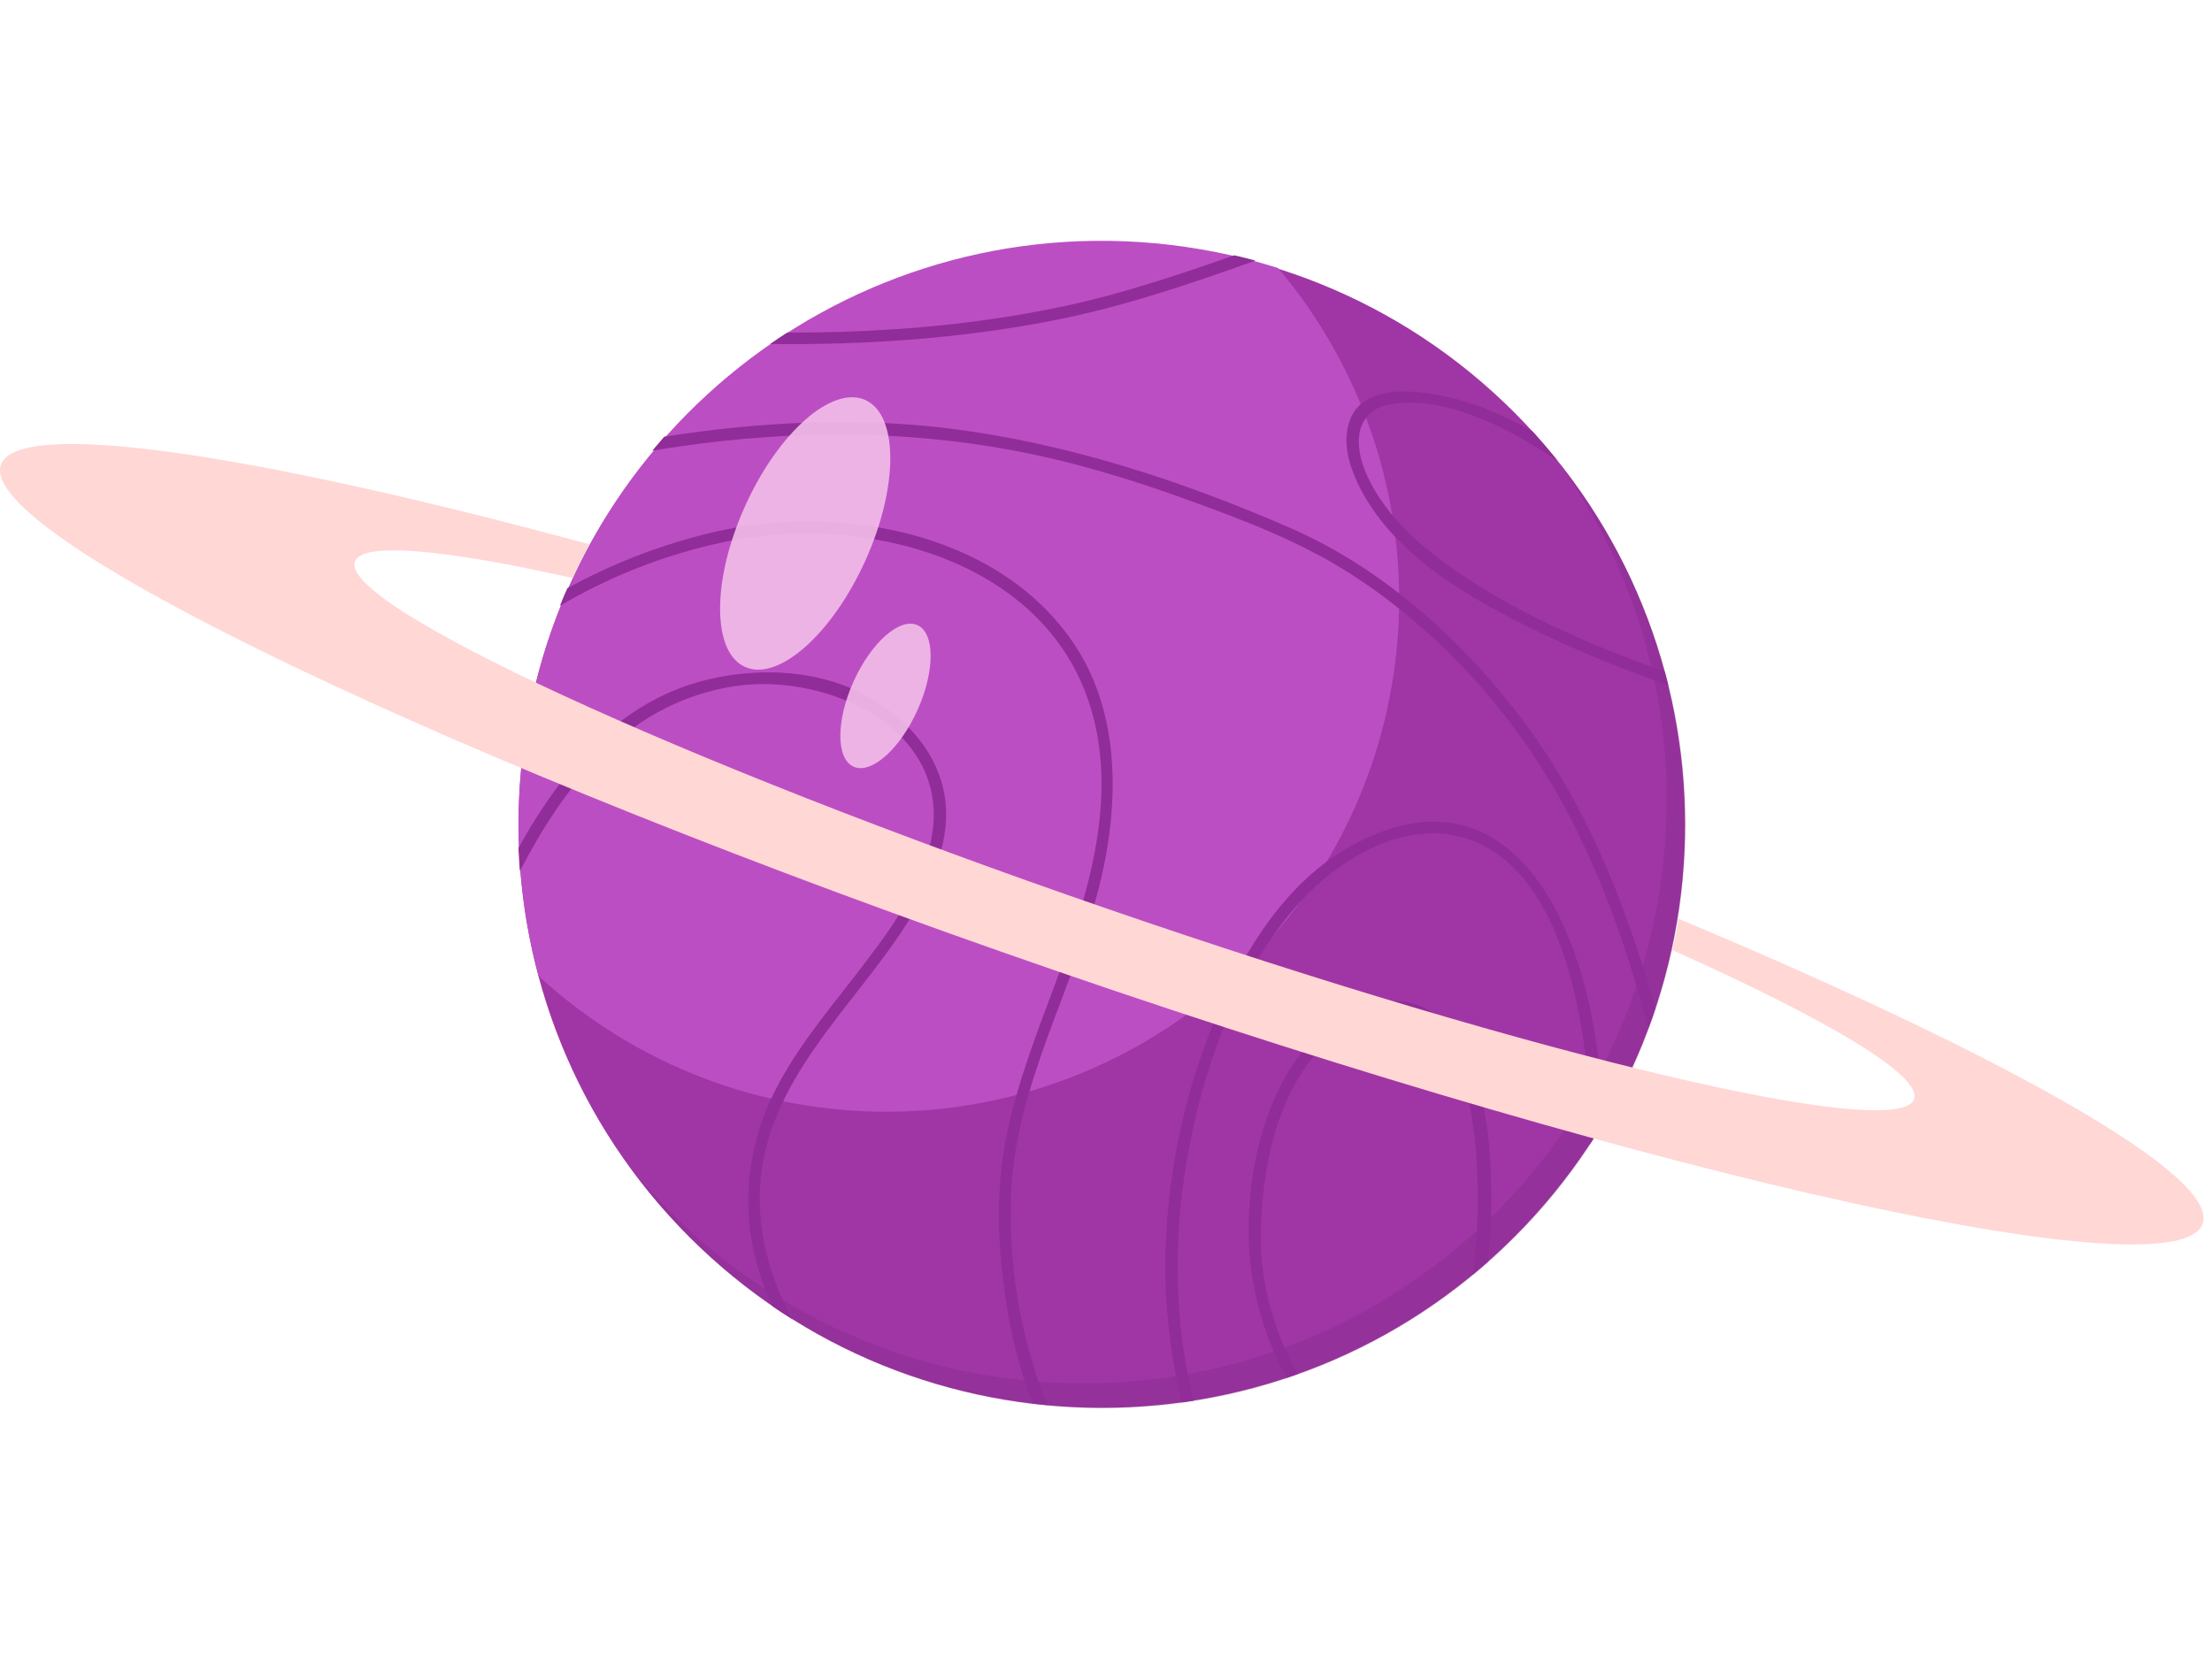
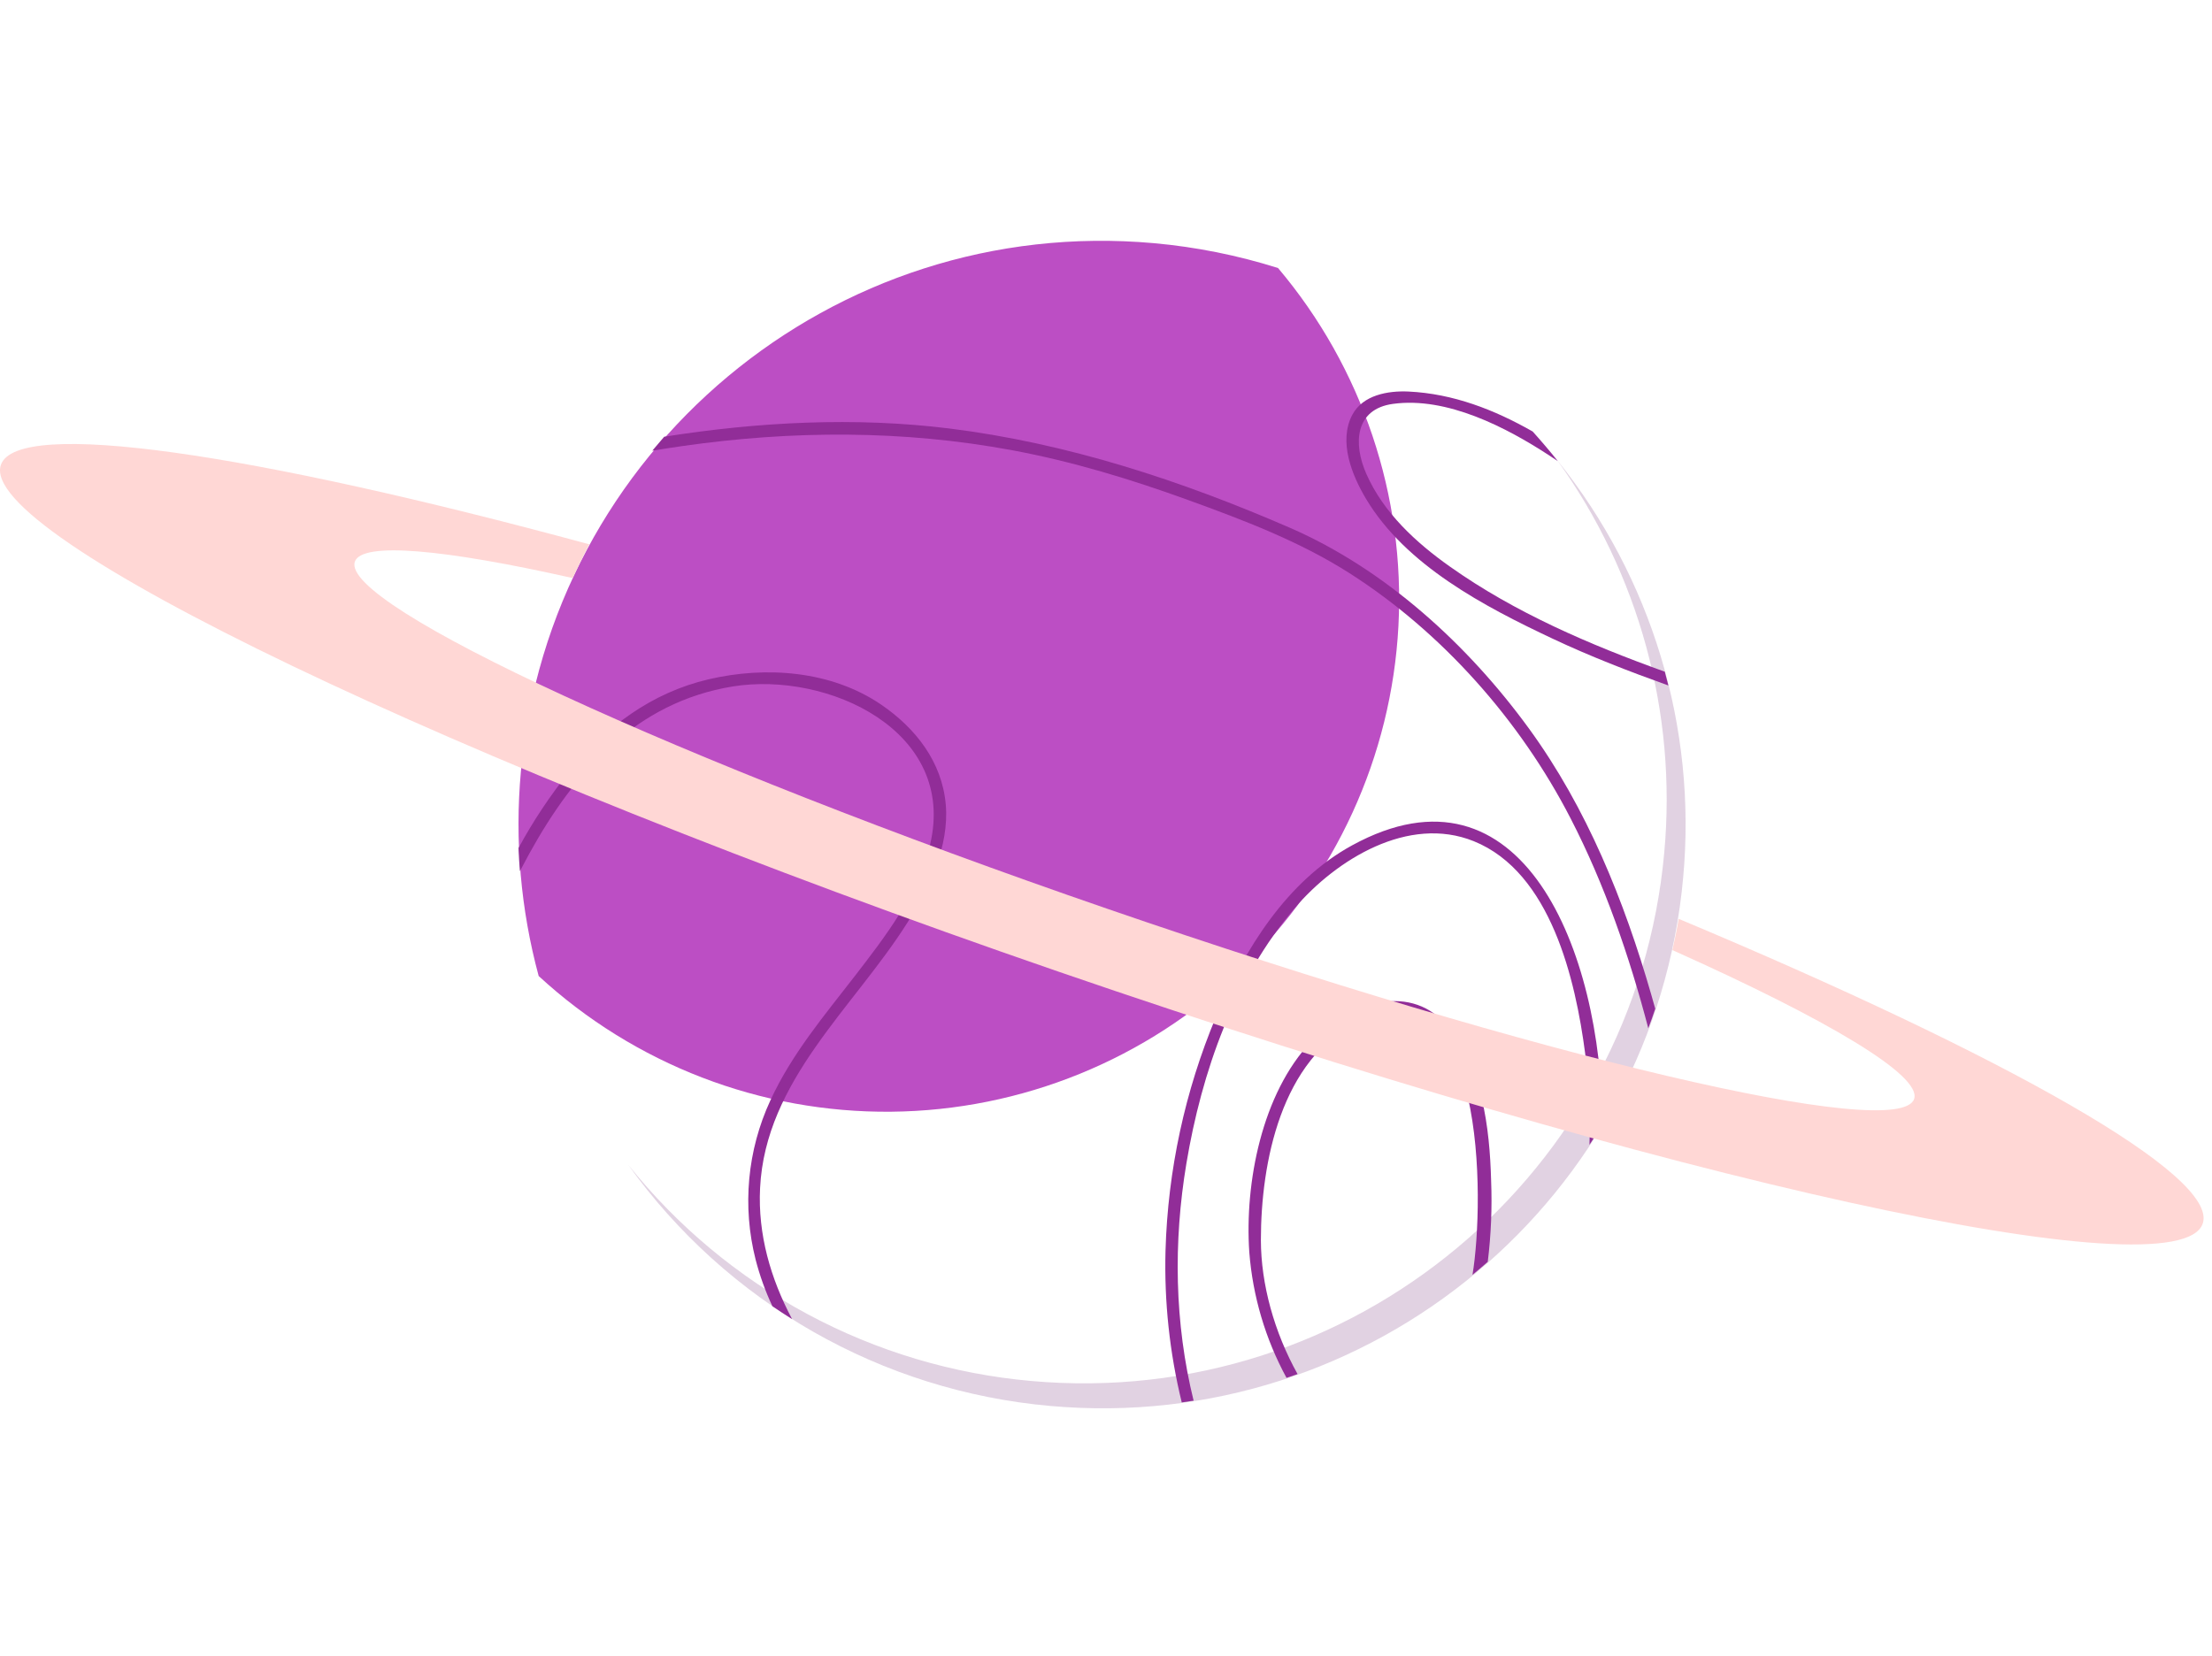
<svg xmlns="http://www.w3.org/2000/svg" width="183" height="137" viewBox="0 0 183 137" fill="none">
-   <path d="M125.273 102.361C144.117 83.517 144.117 52.964 125.273 34.12C106.429 15.276 75.876 15.276 57.032 34.12C38.188 52.964 38.188 83.517 57.032 102.361C75.876 121.205 106.429 121.205 125.273 102.361Z" fill="#A036A5" />
  <path opacity="0.2" d="M128.844 38.098C135.601 47.493 138.741 59.011 137.686 70.536C135.3 97.08 111.847 116.661 85.304 114.272C78.83 113.698 72.539 111.817 66.812 108.745C61.085 105.672 56.04 101.47 51.981 96.394C56.017 102.035 61.224 106.739 67.246 110.181C73.268 113.623 79.962 115.723 86.871 116.338C113.428 118.724 136.867 99.143 139.251 72.602C140.387 60.186 136.655 47.815 128.844 38.098Z" fill="#6B206E" />
  <path d="M43.092 63.859C42.579 69.537 43.078 75.26 44.565 80.764C52.504 88.08 62.933 92.096 73.728 91.992C84.524 91.888 94.874 87.673 102.671 80.206C110.467 72.738 115.124 62.58 115.693 51.799C116.262 41.018 112.7 30.425 105.733 22.179C102.398 21.126 98.959 20.437 95.477 20.123C68.933 17.737 45.481 37.318 43.092 63.859Z" fill="#BC4EC4" />
  <path d="M138.023 56.722C137.929 56.339 137.83 55.961 137.728 55.582C131.517 53.344 125.359 50.71 119.962 46.891C117.145 44.901 114.458 42.428 113.042 39.222C111.925 36.7 112.103 33.852 115.236 33.421C119.704 32.806 124.642 35.372 128.244 37.735L128.885 38.161C128.212 37.321 127.517 36.502 126.799 35.706C123.64 33.906 120.228 32.576 116.529 32.399C114.836 32.32 112.75 32.678 111.878 34.324C110.715 36.525 111.842 39.316 113.005 41.265C116.297 46.789 122.818 50.193 128.437 52.843C131.562 54.315 134.775 55.559 138.023 56.722Z" fill="#912D98" />
-   <path d="M102.113 21.125C97.496 22.742 92.881 24.299 88.066 25.327C80.502 26.947 72.825 27.534 65.133 27.518C64.653 27.826 64.176 28.147 63.706 28.47C71.531 28.549 79.331 28.042 87.067 26.535C92.837 25.41 98.351 23.535 103.868 21.563C103.289 21.404 102.702 21.261 102.113 21.125Z" fill="#912D98" />
  <path d="M136.617 82.329C134.371 74.535 131.285 66.866 126.488 60.28C121.451 53.365 114.62 47.115 106.722 43.675C97.715 39.762 88.322 36.676 78.551 35.458C70.749 34.488 62.725 34.91 54.95 36.139C54.616 36.52 54.287 36.905 53.964 37.294C54.788 37.159 55.607 37.034 56.429 36.914C65.532 35.609 74.714 35.576 83.762 37.261C88.718 38.184 93.573 39.66 98.312 41.382C102.887 43.041 107.512 44.796 111.631 47.42C119.32 52.324 125.774 59.633 129.937 67.722C132.762 73.2 134.796 79.118 136.364 85.084C136.567 84.562 136.758 84.014 136.94 83.472C136.833 83.091 136.726 82.707 136.617 82.329Z" fill="#912D98" />
-   <path d="M58.173 44.243C54.255 45.241 50.478 46.731 46.934 48.678C46.72 49.158 46.516 49.642 46.321 50.131C50.449 47.694 54.94 45.933 59.624 44.914C70.996 42.347 86.305 46.051 90.179 58.386C92.659 66.287 89.803 74.762 87.015 82.162C85.627 85.85 84.247 89.526 83.387 93.378C82.489 97.419 82.471 101.556 82.943 105.638C83.327 108.995 84.073 112.733 85.455 116.142C85.844 116.189 86.238 116.228 86.629 116.265C84.399 110.617 83.388 104.562 83.663 98.496C84.112 89.787 88.689 82.032 90.847 73.716C92.573 67.062 92.86 59.331 88.916 53.37C82.528 43.732 68.701 41.486 58.173 44.243Z" fill="#912D98" />
  <path d="M62.882 98.303C63.328 89.403 70.603 83.412 75.056 76.369C76.858 73.518 78.546 70.041 78.243 66.569C77.933 63.037 75.749 60.249 72.891 58.3C68.767 55.491 63.359 55.1 58.615 56.213C53.919 57.312 50.124 60.139 47.119 63.825C45.523 65.809 44.109 67.934 42.896 70.174C42.92 70.815 42.962 71.454 43.011 72.088C43.272 71.598 43.533 71.11 43.794 70.628C47.531 63.846 52.623 58.107 60.62 56.803C68.487 55.535 79.192 60.478 76.944 69.897C75.979 73.938 73.251 77.488 70.76 80.714C68.188 84.043 65.506 87.204 63.732 91.059C61.826 95.178 61.395 99.828 62.512 104.227C62.854 105.553 63.318 106.845 63.899 108.085C64.437 108.45 64.98 108.806 65.53 109.154C63.756 105.805 62.689 102.148 62.882 98.303Z" fill="#912D98" />
  <path d="M123.361 97.69C123.246 93.371 122.631 88.102 119.61 84.742C116.389 81.163 111.313 83.203 108.475 86.189C104.403 90.473 102.963 97.868 103.354 103.606C103.637 107.254 104.687 110.802 106.435 114.016C106.743 113.915 107.045 113.81 107.348 113.703C105.415 110.229 104.322 106.269 104.314 102.625C104.314 96.182 105.989 87.624 112.367 84.531C122.918 79.408 122.842 99.307 121.82 105.492C122.245 105.14 122.667 104.78 123.082 104.415C123.357 102.184 123.45 99.936 123.361 97.69Z" fill="#912D98" />
  <path d="M111.863 69.949C106.427 72.918 102.94 78.604 100.597 84.147C98.031 90.281 96.616 96.835 96.424 103.481C96.31 107.711 96.762 111.937 97.767 116.048L98.748 115.902C97.165 109.462 97.063 102.795 98.153 96.263C99.41 88.74 102.11 80.981 107.129 75.122C110.564 71.113 116.519 67.432 121.921 69.605C128.312 72.18 130.349 81.119 131.139 87.152C131.467 89.664 131.587 92.198 131.497 94.73C131.867 94.169 132.227 93.6 132.571 93.024C132.517 78.662 125.91 62.27 111.863 69.949Z" fill="#912D98" />
-   <path opacity="0.9" d="M71.591 46.388C68.839 52.486 64.379 56.425 61.632 55.183C58.886 53.941 58.888 47.994 61.632 41.896C64.376 35.797 68.845 31.858 71.591 33.1C74.338 34.342 74.346 40.289 71.591 46.388Z" fill="#F3BEE9" />
-   <path opacity="0.9" d="M75.898 58.772C74.437 62.009 72.069 64.099 70.613 63.439C69.158 62.779 69.158 59.625 70.613 56.396C72.069 53.167 74.44 51.072 75.898 51.73C77.356 52.387 77.359 55.538 75.898 58.772Z" fill="#F3BEE9" />
  <path d="M138.878 76.032C138.73 76.904 138.552 77.764 138.357 78.617C151.24 84.387 159.021 89.009 158.356 90.939C157.122 94.526 127.24 87.481 91.619 75.203C55.998 62.925 28.132 50.065 29.356 46.479C29.93 44.809 36.709 45.435 47.38 47.835C47.81 46.888 48.27 45.955 48.755 45.042C20.907 37.49 1.417 34.569 0.074 38.466C-1.93 44.272 37.223 63.053 87.524 80.386C137.825 97.719 180.227 107.062 182.231 101.253C183.595 97.304 166.017 87.405 138.878 76.032Z" fill="#FFD7D5" />
</svg>